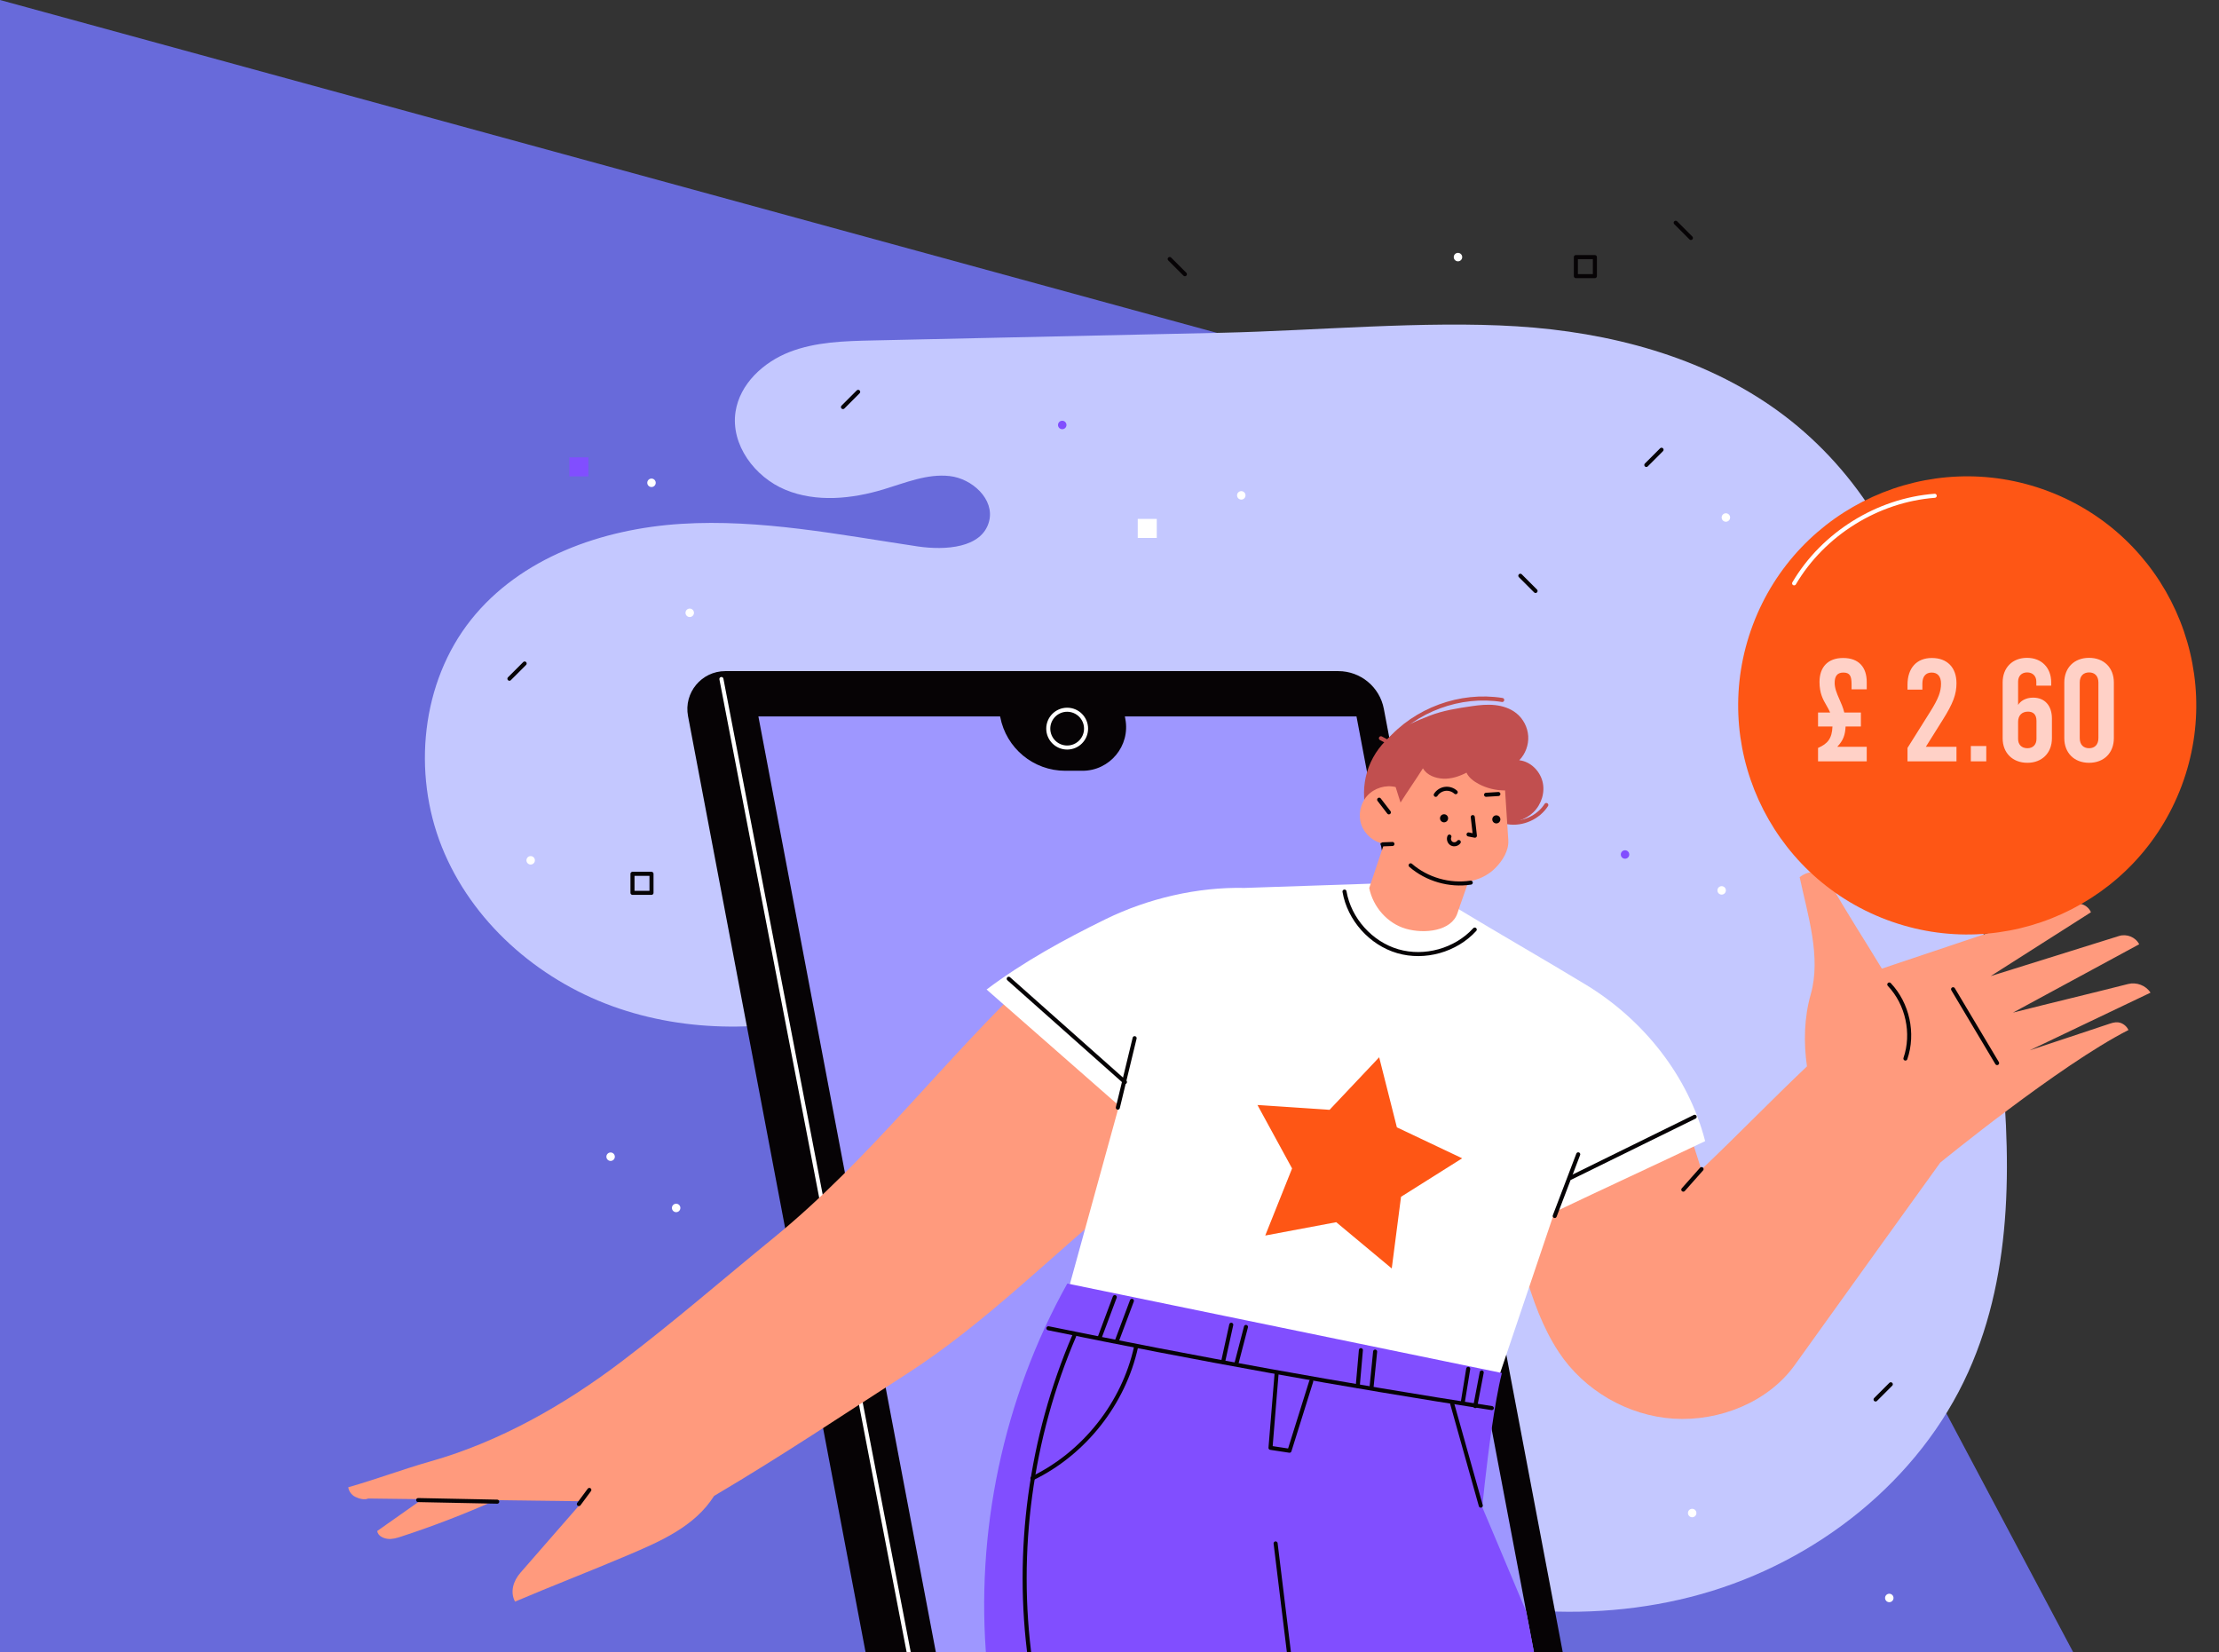
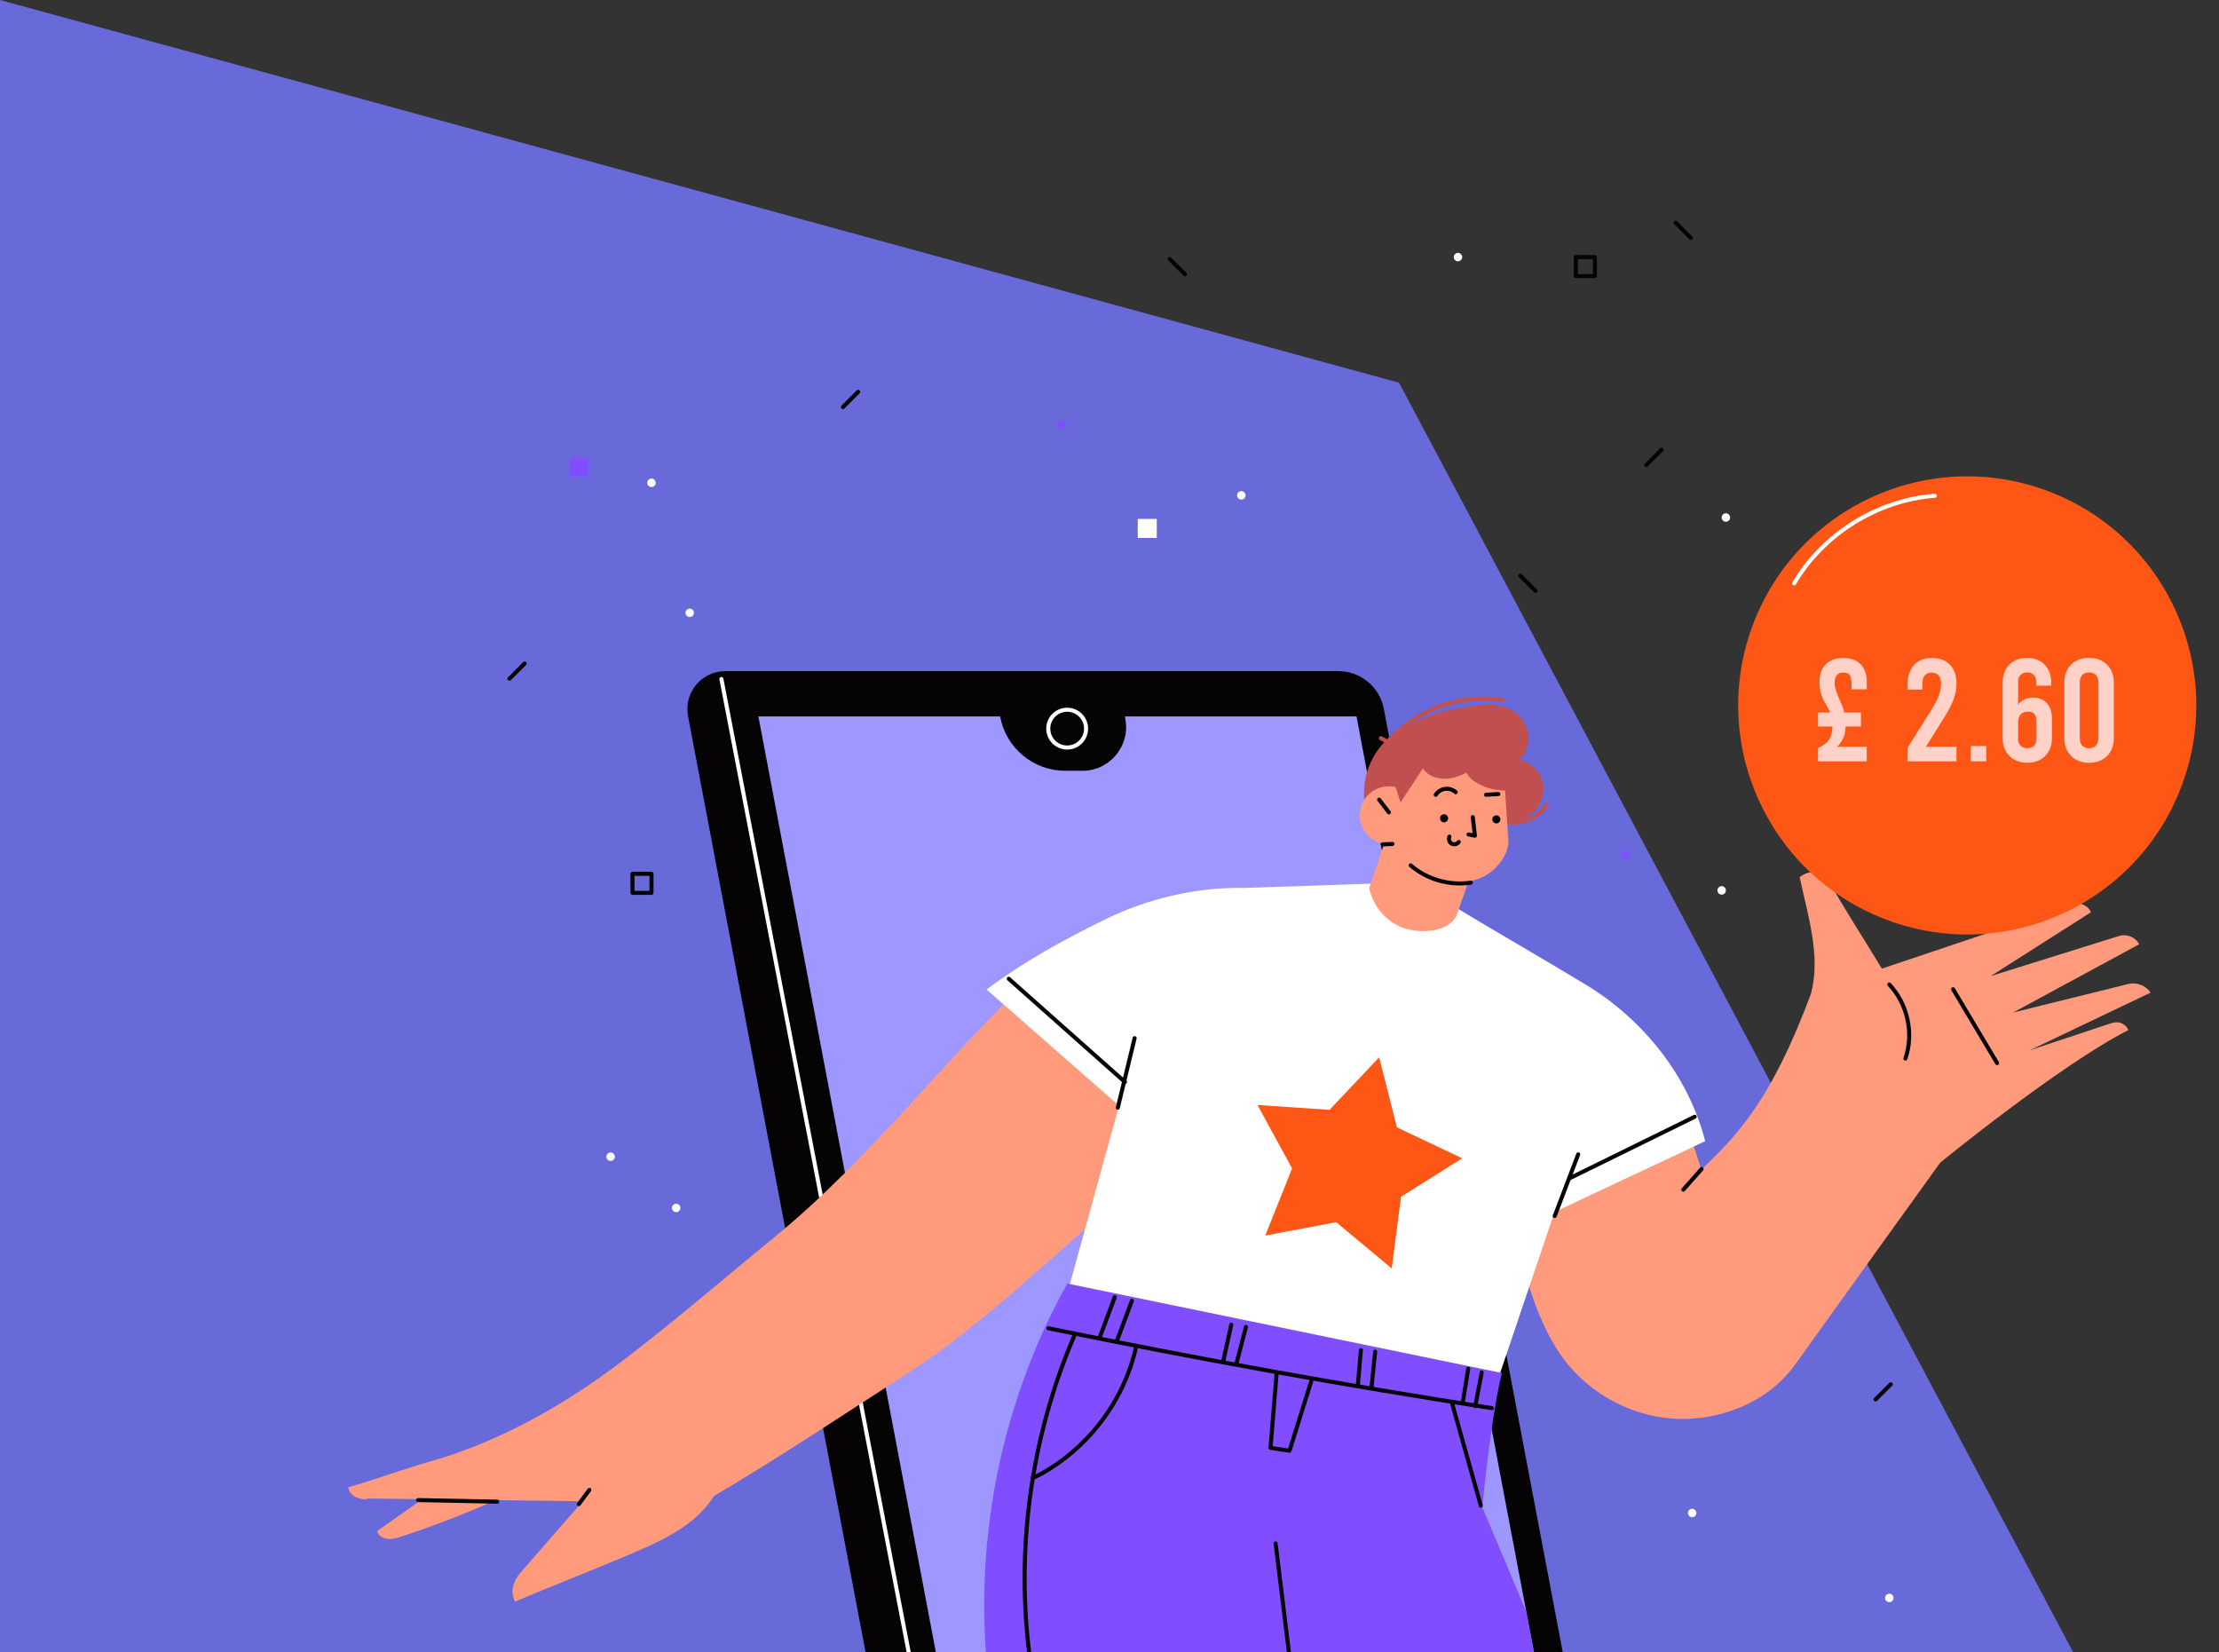
<svg xmlns="http://www.w3.org/2000/svg" width="548" height="408" viewBox="0 0 548 408" fill="none">
  <rect x="0" y="0" width="548" height="408" fill="#333333" stroke="none" />
  <g clip-path="url(#clip0_1242_1272)">
    <path d="M0 0L345.5 94.5L512 408H0V0Z" fill="#686ADA" />
-     <path d="M493.711 257.146C490.164 224.82 481.355 189.948 475.151 158.025C470.771 135.488 457.54 114.794 438.922 101.36C420.405 88 397.39 82.012 374.602 80.581C351.814 79.149 324.692 81.665 301.864 82.167C273.075 82.8 244.286 83.434 215.496 84.067C208.558 84.22 201.455 84.404 194.987 86.919C188.52 89.435 182.707 94.795 181.65 101.654C180.395 109.796 186.385 117.82 194 120.96C201.616 124.101 210.34 123.209 218.227 120.832C223.581 119.219 228.987 116.921 234.542 117.556C240.098 118.19 245.655 123.285 244.272 128.703C242.569 135.376 233.394 135.94 226.584 134.921C207.219 132.024 187.775 128.132 168.233 129.355C148.691 130.578 128.538 137.694 116.341 153.011C104.026 168.476 101.777 190.8 109.127 209.153C116.477 227.506 132.621 241.701 151.204 248.449C169.786 255.197 190.537 254.854 209.529 249.364L333.432 386.792C360.67 398.227 391.688 401.627 420.128 393.635C448.568 385.643 473.988 365.686 486.107 338.745C497.453 313.525 496.727 284.634 493.711 257.146Z" fill="#C4C8FF" />
    <path d="M380.383 438.352H228.998C223.5 438.352 218.78 434.443 217.755 429.041L169.915 176.835C168.82 171.064 173.245 165.72 179.12 165.72H330.505C336.002 165.72 340.723 169.629 341.748 175.031L389.587 427.237C390.683 433.008 386.258 438.352 380.383 438.352Z" fill="#060305" />
    <path d="M379.355 410.791H231.649L187.289 176.904H246.988L247.009 177.021C248.475 184.744 255.22 190.331 263.081 190.331H267.32C274.076 190.331 279.175 184.181 277.911 177.531L277.794 176.904H334.996L365.292 336.657L368.181 351.869L376.881 397.758L379.355 410.791Z" fill="#9E97FF" />
    <path d="M178.158 167.672L229.893 436.455" stroke="white" stroke-miterlimit="10" stroke-linecap="round" stroke-linejoin="round" />
    <path d="M268.213 179.923C268.213 177.345 266.123 175.256 263.546 175.256C260.968 175.256 258.879 177.346 258.879 179.923C258.879 182.501 260.969 184.59 263.546 184.59C266.124 184.59 268.213 182.501 268.213 179.923Z" stroke="white" stroke-miterlimit="10" stroke-linecap="round" stroke-linejoin="round" />
-     <path d="M523.706 252.591C522.861 252.3 521.997 252.453 521.15 252.737C514.44 254.991 507.977 257.096 501.267 259.35C511.264 254.566 521.089 249.906 531.085 245.122C529.934 243.316 527.616 242.458 525.541 242.986C515.992 245.415 506.666 247.618 497.118 250.047C507.581 244.379 517.826 238.835 528.29 233.168C527.391 231.396 525.209 230.533 523.312 231.124C512.687 234.436 502.242 237.718 491.616 241.03C499.966 235.728 508.027 230.563 516.378 225.262C515.931 224.215 514.942 223.417 513.823 223.203C512.346 222.921 510.877 223.704 509.453 224.185C494.485 229.238 479.709 234.132 464.741 239.185C460.462 232.074 455.926 225.199 451.877 217.955C451.166 216.683 449.888 215.743 448.462 215.442C447.036 215.142 445.602 215.714 444.439 216.591C446.433 225.97 449.799 236.324 447.173 245.546C445.547 251.257 445.39 257.444 446.243 263.321C437.421 271.689 428.983 280.433 420.161 288.801C419.178 285.731 418.195 282.66 417.212 279.59L370.525 292.327C375.004 306.083 376.992 321.805 384.956 333.882C391.19 343.335 402.009 349.606 413.311 350.317C424.612 351.027 436.675 346.241 443.26 337.029C455.097 320.472 479.164 287.081 479.164 287.081C479.164 287.081 508.612 263.003 525.637 254.346C525.265 253.532 524.551 252.882 523.706 252.591Z" fill="#FF9A7D" />
+     <path d="M523.706 252.591C522.861 252.3 521.997 252.453 521.15 252.737C514.44 254.991 507.977 257.096 501.267 259.35C511.264 254.566 521.089 249.906 531.085 245.122C529.934 243.316 527.616 242.458 525.541 242.986C515.992 245.415 506.666 247.618 497.118 250.047C507.581 244.379 517.826 238.835 528.29 233.168C527.391 231.396 525.209 230.533 523.312 231.124C512.687 234.436 502.242 237.718 491.616 241.03C499.966 235.728 508.027 230.563 516.378 225.262C515.931 224.215 514.942 223.417 513.823 223.203C512.346 222.921 510.877 223.704 509.453 224.185C494.485 229.238 479.709 234.132 464.741 239.185C460.462 232.074 455.926 225.199 451.877 217.955C451.166 216.683 449.888 215.743 448.462 215.442C447.036 215.142 445.602 215.714 444.439 216.591C446.433 225.97 449.799 236.324 447.173 245.546C437.421 271.689 428.983 280.433 420.161 288.801C419.178 285.731 418.195 282.66 417.212 279.59L370.525 292.327C375.004 306.083 376.992 321.805 384.956 333.882C391.19 343.335 402.009 349.606 413.311 350.317C424.612 351.027 436.675 346.241 443.26 337.029C455.097 320.472 479.164 287.081 479.164 287.081C479.164 287.081 508.612 263.003 525.637 254.346C525.265 253.532 524.551 252.882 523.706 252.591Z" fill="#FF9A7D" />
    <path d="M420.214 288.682C418.71 290.375 417.207 292.068 415.703 293.761" stroke="#060305" stroke-miterlimit="10" stroke-linecap="round" stroke-linejoin="round" />
    <path d="M482.328 244.273C485.953 250.352 489.577 256.431 493.202 262.51" stroke="#060305" stroke-miterlimit="10" stroke-linecap="round" stroke-linejoin="round" />
    <path d="M466.576 243.103C471.093 247.86 472.687 255.19 470.555 261.393" stroke="#060305" stroke-miterlimit="10" stroke-linecap="round" stroke-linejoin="round" />
    <path d="M255.438 240.56C233.157 261.634 214.804 286.283 191.043 305.673C178.493 315.915 166.271 326.533 153.359 336.315C139.297 346.968 123.365 356.015 106.395 360.836C99.384 362.828 93.011 365.26 86 367.251C86.15 368.23 86.787 369.122 87.663 369.583C88.54 370.044 90.025 370.463 90.916 370.032C95.364 370.08 99.831 370.136 104.308 370.194C100.592 372.813 96.875 375.432 93.159 378.051C93.305 379.202 94.548 379.833 95.698 379.985C96.848 380.137 97.999 379.781 99.102 379.421C107.02 376.836 114.8 373.833 122.406 370.439C129.599 370.537 136.785 370.633 143.917 370.711C138.794 376.584 133.671 382.457 128.548 388.329C126.763 390.375 125.915 393.091 127.192 395.487C136.315 391.615 145.771 387.964 154.894 384.092C163.127 380.598 171.563 376.951 176.35 369.396C193.632 359.173 207.896 349.56 223.745 339.374C243.529 326.657 259.792 309.911 277.994 295.018C280.669 283.528 282.787 272.289 285.462 260.799L255.438 240.56Z" fill="#FF9A7D" />
    <path d="M103.268 370.416C109.776 370.547 116.284 370.678 122.793 370.809" stroke="#060305" stroke-miterlimit="10" stroke-linecap="round" stroke-linejoin="round" />
    <path d="M142.955 371.402C143.817 370.237 144.68 369.073 145.543 367.908" stroke="#060305" stroke-miterlimit="10" stroke-linecap="round" stroke-linejoin="round" />
    <path d="M391.629 243.148C380.998 236.698 370.283 230.606 359.652 224.156C357.647 226.071 355.095 227.461 352.351 227.862C349.607 228.263 346.68 227.623 344.493 225.918C342.306 224.213 340.813 220.884 341.057 218.122C329.837 218.5 318.617 218.878 307.396 219.256C295.734 218.995 283.518 221.846 273.041 226.975C262.831 231.973 252.726 237.501 243.648 244.343C254.563 253.895 265.442 263.488 276.357 273.04C272.22 288.165 267.972 303.348 263.836 318.473L369.957 340.569C374.634 326.762 379.208 313.119 383.884 299.312C396.16 293.448 408.824 287.646 421.1 281.782C416.986 265.692 405.828 251.764 391.629 243.148Z" fill="white" />
    <path d="M340.597 261.079L344.972 278.377L361.092 286.022L345.994 295.528L343.704 313.223L329.997 301.8L312.461 305.091L319.089 288.525L310.541 272.864L328.344 274.049L340.597 261.079Z" fill="#FE5615" />
-     <path d="M332.035 220.157C333.216 226.993 338.531 232.942 345.19 234.885C351.849 236.827 359.529 234.668 364.2 229.539" stroke="#060305" stroke-miterlimit="10" stroke-linecap="round" stroke-linejoin="round" />
    <path d="M389.756 285.039C387.821 290.115 385.886 295.19 383.951 300.266" stroke="#060305" stroke-miterlimit="10" stroke-linecap="round" stroke-linejoin="round" />
    <path d="M276.057 273.509C277.44 267.79 278.822 262.072 280.205 256.354" stroke="#060305" stroke-miterlimit="10" stroke-linecap="round" stroke-linejoin="round" />
    <path d="M387.826 290.856C398.054 285.828 408.282 280.8 418.51 275.772" stroke="#060305" stroke-miterlimit="10" stroke-linecap="round" stroke-linejoin="round" />
    <path d="M249.115 241.688C258.681 250.186 268.247 258.685 277.813 267.183" stroke="#060305" stroke-miterlimit="10" stroke-linecap="round" stroke-linejoin="round" />
    <path d="M538.76 194.084C549.748 164.847 534.954 132.238 505.717 121.25C476.48 110.263 443.871 125.057 432.883 154.294C421.896 183.531 436.69 216.139 465.927 227.127C495.164 238.115 527.772 223.321 538.76 194.084Z" fill="#FE5615" />
    <path d="M443.072 144.047C450.266 131.833 463.658 123.494 477.793 122.426" stroke="white" stroke-miterlimit="10" stroke-linecap="round" stroke-linejoin="round" />
    <path d="M461.004 170.216H457.26V169.028C457.26 166.94 456.864 166.076 455.208 166.076C453.588 166.076 453.084 167.156 453.084 168.632C453.084 169.928 453.624 171.26 454.236 172.628C454.704 173.672 455.172 174.752 455.46 175.94H459.564V179.396H455.784C455.676 181.484 455.244 182.78 453.732 184.4H461.004V188H448.98V184.688C451.32 183.68 452.436 182.384 452.544 179.396H448.98V175.94H451.968C451.716 175.328 451.392 174.788 451.068 174.212C450.204 172.736 449.34 171.188 449.34 168.416C449.34 164.744 451.392 162.476 455.172 162.476C459.06 162.476 461.004 164.78 461.004 168.416V170.216ZM479.784 177.74L475.608 184.4H483.168V188H471.072V184.688L476.652 175.796C478.74 172.484 479.352 170.756 479.352 168.812C479.352 167.048 478.524 166.076 477.048 166.076C475.572 166.076 474.744 167.048 474.744 168.812V170.288H471.072V169.1C471.072 164.996 473.304 162.476 477.084 162.476C480.864 162.476 483.168 164.816 483.168 168.704C483.168 171.44 482.34 173.672 479.784 177.74ZM486.711 188V184.22H490.527V188H486.711ZM500.691 188.36C497.019 188.36 494.571 185.912 494.571 182.312V168.488C494.571 164.888 496.983 162.44 500.583 162.44C504.183 162.44 506.559 164.888 506.559 168.488V169.316H502.887V168.308C502.887 166.94 501.987 166.04 500.619 166.04C499.251 166.04 498.387 166.94 498.387 168.308V174.068C498.963 173.132 500.223 172.268 502.095 172.268C505.011 172.268 506.739 174.284 506.739 177.416V182.312C506.739 185.912 504.291 188.36 500.691 188.36ZM500.691 184.76C502.059 184.76 502.923 183.86 502.923 182.492V177.992C502.923 176.444 502.131 175.724 500.835 175.724C499.323 175.724 498.387 176.66 498.387 178.244V182.492C498.387 183.86 499.251 184.76 500.691 184.76ZM515.914 188.36C512.242 188.36 509.794 185.912 509.794 182.276V168.524C509.794 164.888 512.242 162.44 515.914 162.44C519.586 162.44 522.034 164.888 522.034 168.524V182.276C522.034 185.912 519.586 188.36 515.914 188.36ZM515.914 184.76C517.318 184.76 518.218 183.86 518.218 182.276V168.524C518.218 166.94 517.318 166.04 515.914 166.04C514.51 166.04 513.61 166.94 513.61 168.524V182.276C513.61 183.86 514.51 184.76 515.914 184.76Z" fill="#FFD1C7" />
    <path d="M370.982 172.845C360.634 171.188 349.553 175.254 342.733 183.21C342.159 182.887 341.604 182.619 341.029 182.297" stroke="#C14F4F" stroke-miterlimit="10" stroke-linecap="round" stroke-linejoin="round" />
    <path d="M372.338 203.034C375.975 203.628 379.886 201.883 381.874 198.78" stroke="#C14F4F" stroke-miterlimit="10" stroke-linecap="round" stroke-linejoin="round" />
    <path d="M380.932 192.975C380.244 190.302 377.941 188.035 375.198 187.729C376.718 186.164 377.54 183.945 377.405 181.767C377.27 179.589 376.181 177.488 374.479 176.123C372.995 174.933 371.112 174.316 369.221 174.111C367.33 173.906 365.418 174.091 363.535 174.365C360.012 174.877 356.303 175.452 352.992 176.762C349.889 177.99 346.743 179.242 344.087 181.261C341.367 183.328 339.244 186.172 338.034 189.367C336.825 192.562 336.533 196.099 337.203 199.449L371.073 203.015C373.813 203.35 376.716 202.483 378.694 200.558C380.673 198.631 381.62 195.648 380.932 192.975Z" fill="#C14F4F" />
    <path d="M359.946 225.443C360.812 222.774 361.788 220.277 362.654 217.608C365.179 217.287 367.584 216.088 369.362 214.266C371.139 212.444 372.638 210.004 372.488 207.463C372.243 203.318 371.935 199.327 371.69 195.181C369.424 195.202 367.155 194.645 365.157 193.577C363.954 192.934 362.733 192.041 362.165 190.801C360.386 191.708 358.423 192.369 356.428 192.279C354.433 192.189 352.432 191.438 351.398 189.729C349.64 192.53 347.63 195.371 345.872 198.172C345.447 196.922 345.089 195.6 344.665 194.35C342.177 193.74 339.385 194.591 337.662 196.487C335.938 198.382 335.355 201.242 336.198 203.661C337.041 206.08 339.275 207.958 341.804 208.371C340.576 211.963 339.37 215.691 338.141 219.283C339.08 223.935 342.631 228.024 347.192 229.338C351.752 230.65 358.481 229.957 359.946 225.443Z" fill="#FF9A7D" />
    <path d="M356.623 203.062C357.175 203.062 357.623 202.614 357.623 202.062C357.623 201.51 357.175 201.062 356.623 201.062C356.071 201.062 355.623 201.51 355.623 202.062C355.623 202.614 356.071 203.062 356.623 203.062Z" fill="#060305" />
    <path d="M369.531 203.328C370.084 203.328 370.531 202.88 370.531 202.328C370.531 201.776 370.084 201.328 369.531 201.328C368.979 201.328 368.531 201.776 368.531 202.328C368.531 202.88 368.979 203.328 369.531 203.328Z" fill="#060305" />
    <path d="M340.592 197.469C341.393 198.511 342.194 199.553 342.995 200.595" stroke="#060305" stroke-miterlimit="10" stroke-linecap="round" stroke-linejoin="round" />
    <path d="M354.568 196.267C355.076 195.471 355.946 194.917 356.883 194.794C357.819 194.671 358.803 194.982 359.499 195.62" stroke="#060305" stroke-miterlimit="10" stroke-linecap="round" stroke-linejoin="round" />
    <path d="M366.996 196.258C368.009 196.195 369.022 196.133 370.036 196.07" stroke="#060305" stroke-miterlimit="10" stroke-linecap="round" stroke-linejoin="round" />
    <path d="M362.67 206.053C363.16 206.153 363.746 206.26 364.236 206.36C364.061 204.827 363.887 203.294 363.712 201.761" stroke="#060305" stroke-miterlimit="10" stroke-linecap="round" stroke-linejoin="round" />
    <path d="M357.947 206.579C357.664 207.18 357.913 207.978 358.487 208.312C359.062 208.645 359.879 208.465 360.259 207.92" stroke="#060305" stroke-miterlimit="10" stroke-linecap="round" stroke-linejoin="round" />
    <path d="M348.367 213.675C352.383 217.157 357.962 218.763 363.215 217.949" stroke="#060305" stroke-miterlimit="10" stroke-linecap="round" stroke-linejoin="round" />
    <path d="M341.479 208.495C342.277 208.465 343.076 208.435 343.874 208.405" stroke="#060305" stroke-miterlimit="10" stroke-linecap="round" stroke-linejoin="round" />
    <path d="M379.356 410.791H243.7C240.777 378.469 247.751 345.291 263.578 316.947L365.534 337.931L370.9 339.038C369.961 342.786 369.104 347.849 368.374 352.881C366.975 362.569 366.056 372.174 366.056 372.174C366.056 372.174 371.506 385.036 376.924 397.981L379.356 410.791Z" fill="#814EFF" />
    <path d="M258.916 327.99C295.248 335.449 331.762 342.023 368.414 347.704" stroke="#060305" stroke-miterlimit="10" stroke-linecap="round" stroke-linejoin="round" />
    <path d="M265.267 329.915C254.498 355.032 250.71 383.101 254.438 410.175" stroke="#060305" stroke-miterlimit="10" stroke-linecap="round" stroke-linejoin="round" />
    <path d="M254.967 365.045C267.785 358.829 277.487 346.536 280.555 332.625" stroke="#060305" stroke-miterlimit="10" stroke-linecap="round" stroke-linejoin="round" />
    <path d="M358.637 346.647C360.99 355.028 363.343 363.409 365.696 371.79" stroke="#060305" stroke-miterlimit="10" stroke-linecap="round" stroke-linejoin="round" />
    <path d="M315.271 339.097C314.768 345.237 314.265 351.377 313.762 357.518C315.245 357.773 316.971 357.977 318.454 358.232C320.232 352.458 322.044 346.854 323.821 341.08" stroke="#060305" stroke-miterlimit="10" stroke-linecap="round" stroke-linejoin="round" />
    <path d="M315.023 381.119C316.185 390.623 317.346 400.128 318.508 409.632" stroke="#060305" stroke-miterlimit="10" stroke-linecap="round" stroke-linejoin="round" />
    <path d="M271.65 330.072C272.867 326.813 274.084 323.554 275.3 320.295" stroke="#060305" stroke-miterlimit="10" stroke-linecap="round" stroke-linejoin="round" />
    <path d="M275.809 331.148C277.051 327.837 278.292 324.526 279.534 321.214" stroke="#060305" stroke-miterlimit="10" stroke-linecap="round" stroke-linejoin="round" />
    <path d="M304.069 327.123C303.393 330.193 302.717 333.264 302.041 336.334" stroke="#060305" stroke-miterlimit="10" stroke-linecap="round" stroke-linejoin="round" />
    <path d="M307.701 327.662C306.932 330.617 306.162 333.573 305.393 336.528" stroke="#060305" stroke-miterlimit="10" stroke-linecap="round" stroke-linejoin="round" />
    <path d="M336.084 333.385C335.826 336.337 335.567 339.289 335.309 342.241" stroke="#060305" stroke-miterlimit="10" stroke-linecap="round" stroke-linejoin="round" />
    <path d="M339.6 333.754C339.304 336.703 339.007 339.652 338.711 342.6" stroke="#060305" stroke-miterlimit="10" stroke-linecap="round" stroke-linejoin="round" />
    <path d="M362.588 338.013C362.14 340.774 361.692 343.534 361.244 346.295" stroke="#060305" stroke-miterlimit="10" stroke-linecap="round" stroke-linejoin="round" />
    <path d="M365.922 338.905C365.393 341.673 364.863 344.441 364.334 347.209" stroke="#060305" stroke-miterlimit="10" stroke-linecap="round" stroke-linejoin="round" />
    <path d="M418.943 373.613C418.943 373.037 418.476 372.569 417.899 372.569C417.322 372.569 416.855 373.036 416.855 373.613C416.855 374.19 417.322 374.657 417.899 374.657C418.476 374.657 418.943 374.189 418.943 373.613Z" fill="white" />
    <path d="M425.177 220.908C425.753 220.908 426.221 220.44 426.221 219.864C426.221 219.287 425.753 218.82 425.177 218.82C424.6 218.82 424.133 219.287 424.133 219.864C424.133 220.44 424.6 220.908 425.177 220.908Z" fill="white" />
    <path d="M168.025 298.279C168.025 297.702 167.558 297.235 166.981 297.235C166.405 297.235 165.938 297.702 165.938 298.279C165.938 298.856 166.404 299.323 166.981 299.323C167.557 299.323 168.025 298.856 168.025 298.279Z" fill="white" />
    <path d="M171.379 151.324C171.379 150.747 170.912 150.28 170.335 150.28C169.758 150.28 169.291 150.747 169.291 151.324C169.291 151.901 169.758 152.368 170.335 152.368C170.912 152.368 171.379 151.9 171.379 151.324Z" fill="white" />
    <path d="M306.546 123.364C307.123 123.364 307.59 122.896 307.59 122.32C307.59 121.743 307.123 121.276 306.546 121.276C305.969 121.276 305.502 121.743 305.502 122.32C305.502 122.896 305.969 123.364 306.546 123.364Z" fill="white" />
    <path d="M160.894 120.263C161.47 120.263 161.938 119.795 161.938 119.219C161.938 118.642 161.47 118.175 160.894 118.175C160.317 118.175 159.85 118.642 159.85 119.219C159.85 119.795 160.317 120.263 160.894 120.263Z" fill="white" />
    <path d="M402.358 211C402.358 210.423 401.891 209.956 401.314 209.956C400.737 209.956 400.27 210.423 400.27 211C400.27 211.577 400.737 212.044 401.314 212.044C401.89 212.044 402.358 211.577 402.358 211Z" fill="#814EFF" />
-     <path d="M132.098 212.44C132.098 211.863 131.631 211.396 131.054 211.396C130.477 211.396 130.01 211.863 130.01 212.44C130.01 213.017 130.477 213.484 131.054 213.484C131.631 213.484 132.098 213.017 132.098 212.44Z" fill="white" />
    <path d="M150.796 286.67C151.373 286.67 151.84 286.203 151.84 285.626C151.84 285.049 151.373 284.582 150.796 284.582C150.219 284.582 149.752 285.049 149.752 285.626C149.752 286.203 150.219 286.67 150.796 286.67Z" fill="white" />
    <path d="M263.371 104.94C263.371 104.363 262.904 103.896 262.327 103.896C261.75 103.896 261.283 104.363 261.283 104.94C261.283 105.516 261.75 105.984 262.327 105.984C262.904 105.984 263.371 105.517 263.371 104.94Z" fill="#814EFF" />
    <path d="M467.619 394.588C467.619 394.011 467.152 393.544 466.575 393.544C465.998 393.544 465.531 394.011 465.531 394.588C465.531 395.165 465.998 395.632 466.575 395.632C467.152 395.632 467.619 395.165 467.619 394.588Z" fill="white" />
    <path d="M361.104 63.485C361.104 62.909 360.637 62.441 360.06 62.441C359.483 62.441 359.016 62.908 359.016 63.485C359.016 64.062 359.483 64.529 360.06 64.529C360.637 64.529 361.104 64.062 361.104 63.485Z" fill="white" />
    <path d="M426.22 128.831C426.796 128.831 427.264 128.364 427.264 127.787C427.264 127.211 426.796 126.743 426.22 126.743C425.643 126.743 425.176 127.211 425.176 127.787C425.176 128.364 425.643 128.831 426.22 128.831Z" fill="white" />
    <path d="M393.869 63.485H389.172V68.182H393.869V63.485Z" stroke="#060305" stroke-miterlimit="10" stroke-linecap="round" stroke-linejoin="round" />
    <path d="M160.894 215.773H156.197V220.47H160.894V215.773Z" stroke="#060305" stroke-miterlimit="10" stroke-linecap="round" stroke-linejoin="round" />
    <path d="M285.672 128.136H280.975V132.833H285.672V128.136Z" fill="white" />
    <path d="M145.304 112.935H140.607V117.632H145.304V112.935Z" fill="#814EFF" />
    <path d="M129.564 163.842L125.805 167.6" stroke="#060305" stroke-miterlimit="10" stroke-linecap="round" stroke-linejoin="round" />
    <path d="M466.947 341.819L463.188 345.578" stroke="#060305" stroke-miterlimit="10" stroke-linecap="round" stroke-linejoin="round" />
    <path d="M211.934 96.76L208.176 100.519" stroke="#060305" stroke-miterlimit="10" stroke-linecap="round" stroke-linejoin="round" />
    <path d="M410.331 111.055L406.572 114.814" stroke="#060305" stroke-miterlimit="10" stroke-linecap="round" stroke-linejoin="round" />
    <path d="M375.459 142.168L379.218 145.926" stroke="#060305" stroke-miterlimit="10" stroke-linecap="round" stroke-linejoin="round" />
    <path d="M413.824 55L417.582 58.759" stroke="#060305" stroke-miterlimit="10" stroke-linecap="round" stroke-linejoin="round" />
    <path d="M288.863 63.954L292.622 67.713" stroke="#060305" stroke-miterlimit="10" stroke-linecap="round" stroke-linejoin="round" />
  </g>
  <defs>
    <clipPath id="clip0_1242_1272">
      <rect width="548" height="408" fill="white" />
    </clipPath>
  </defs>
</svg>